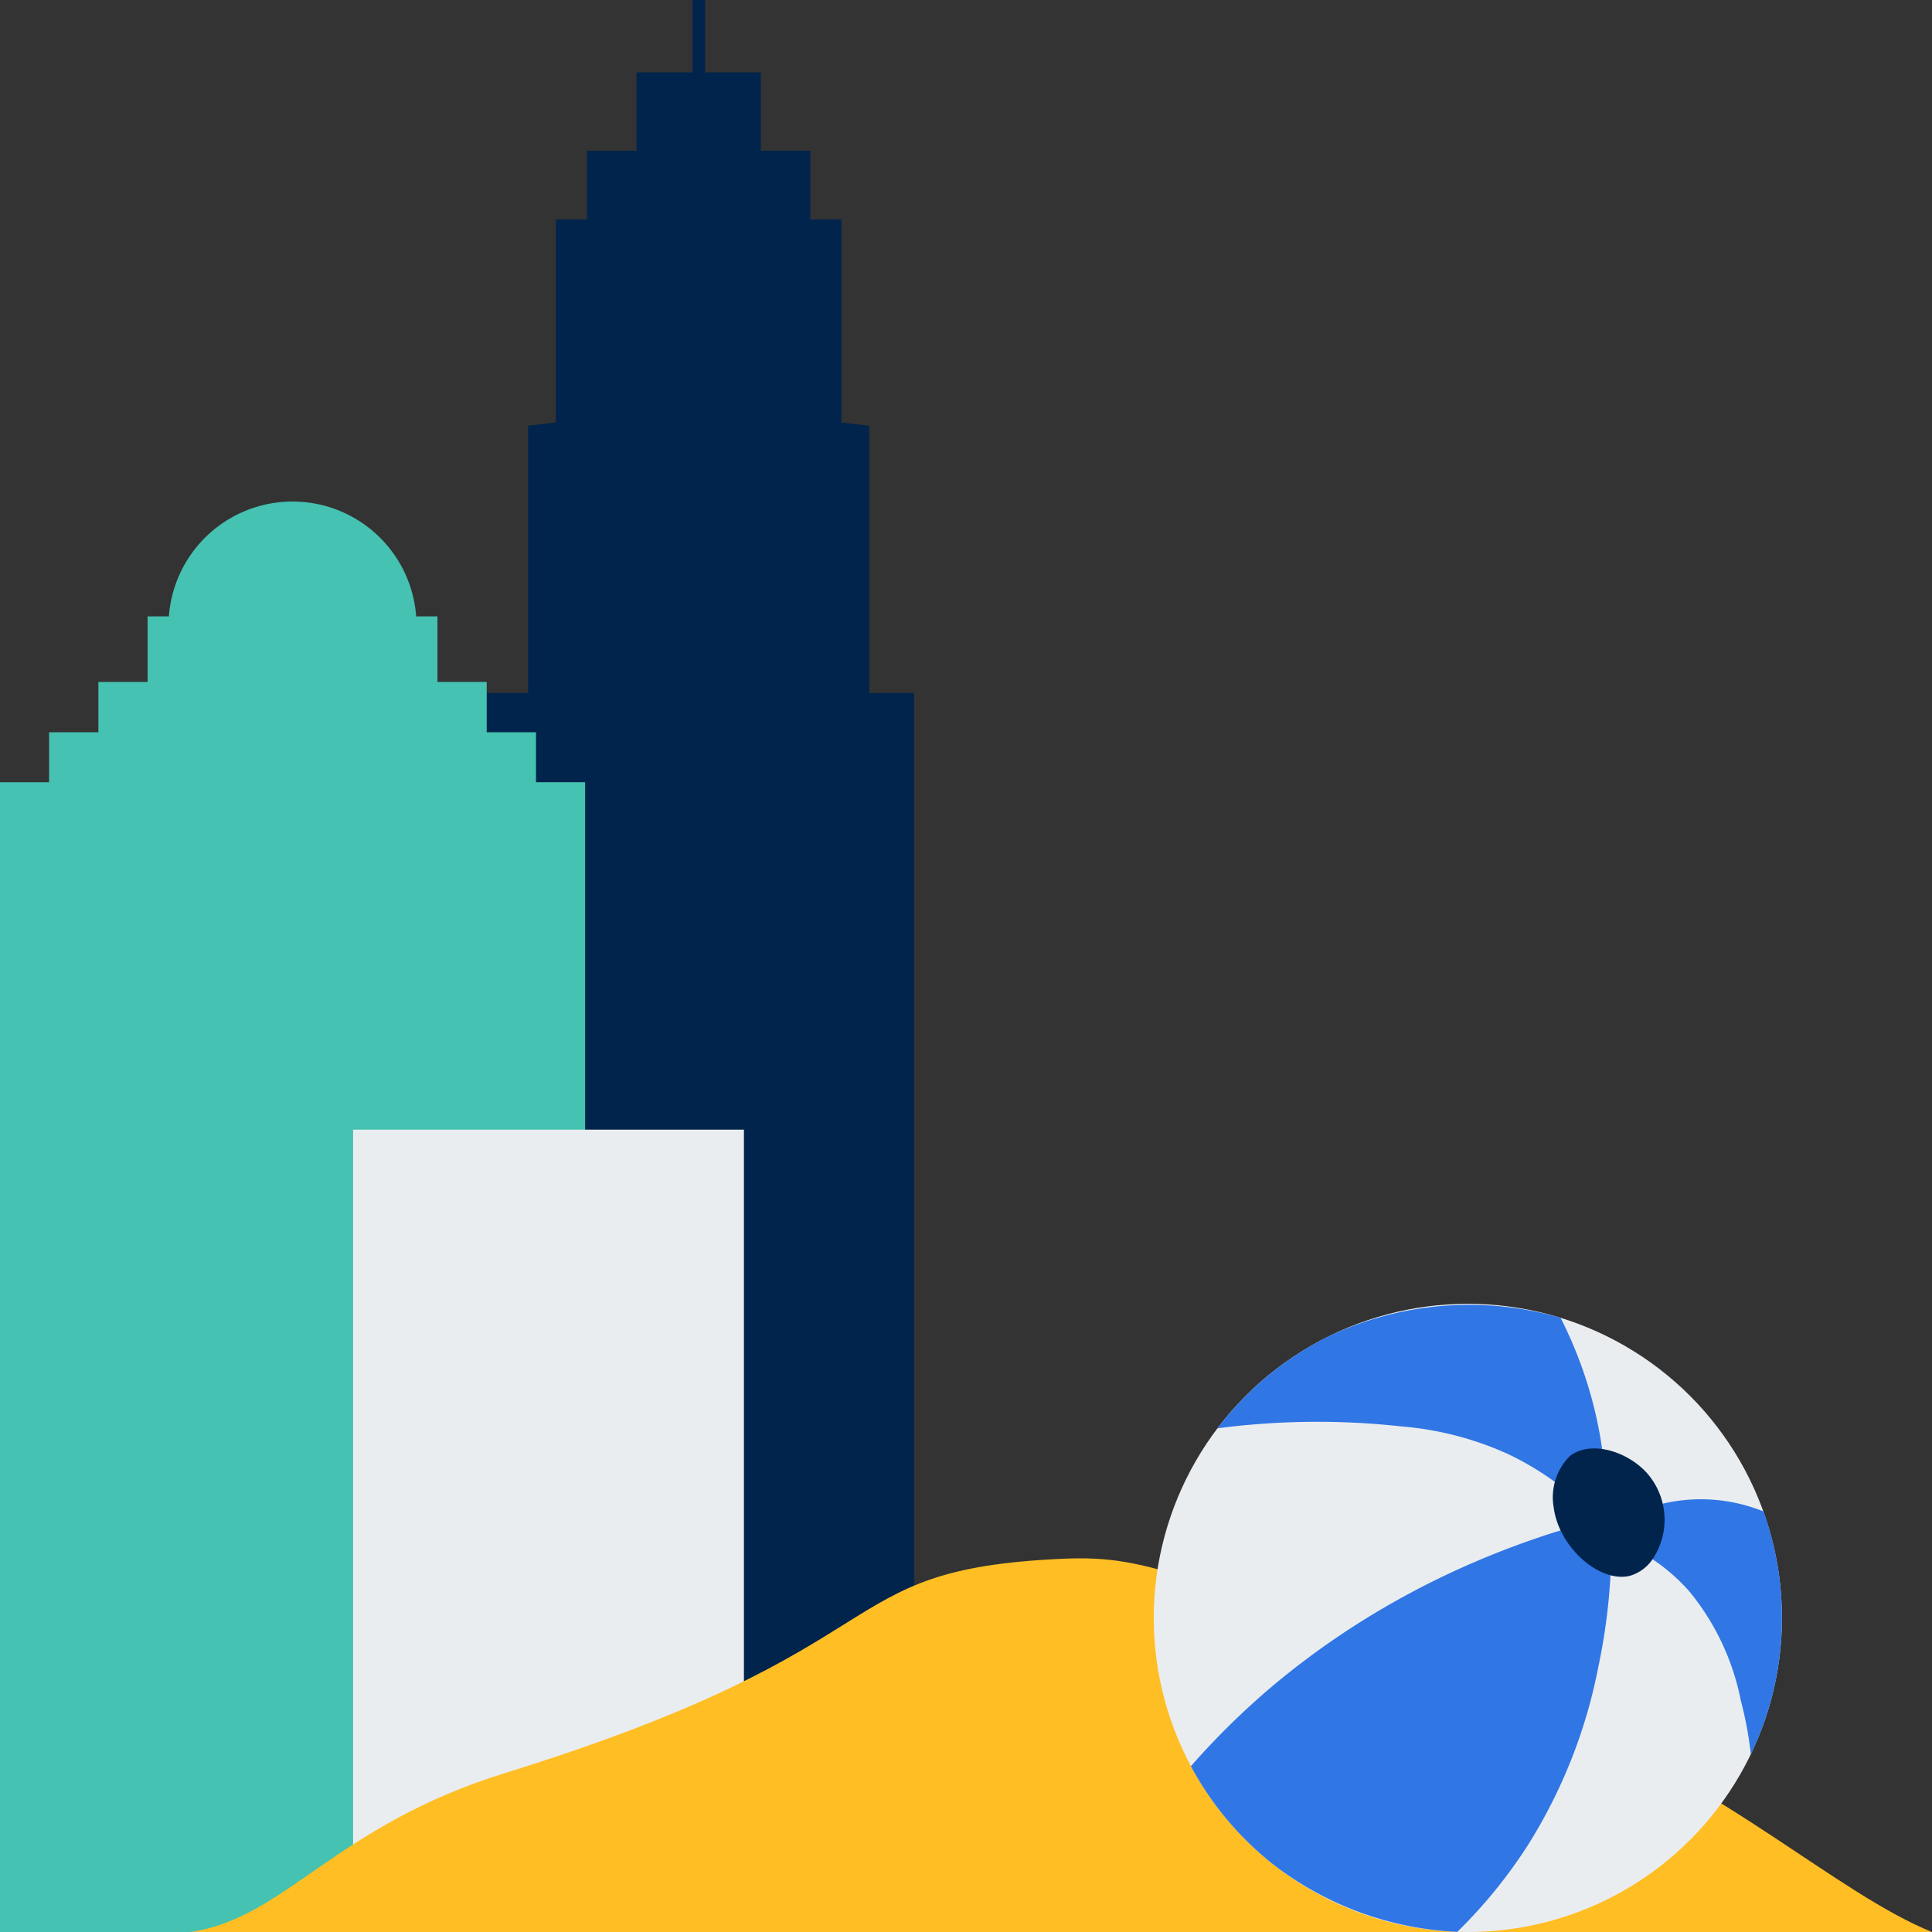
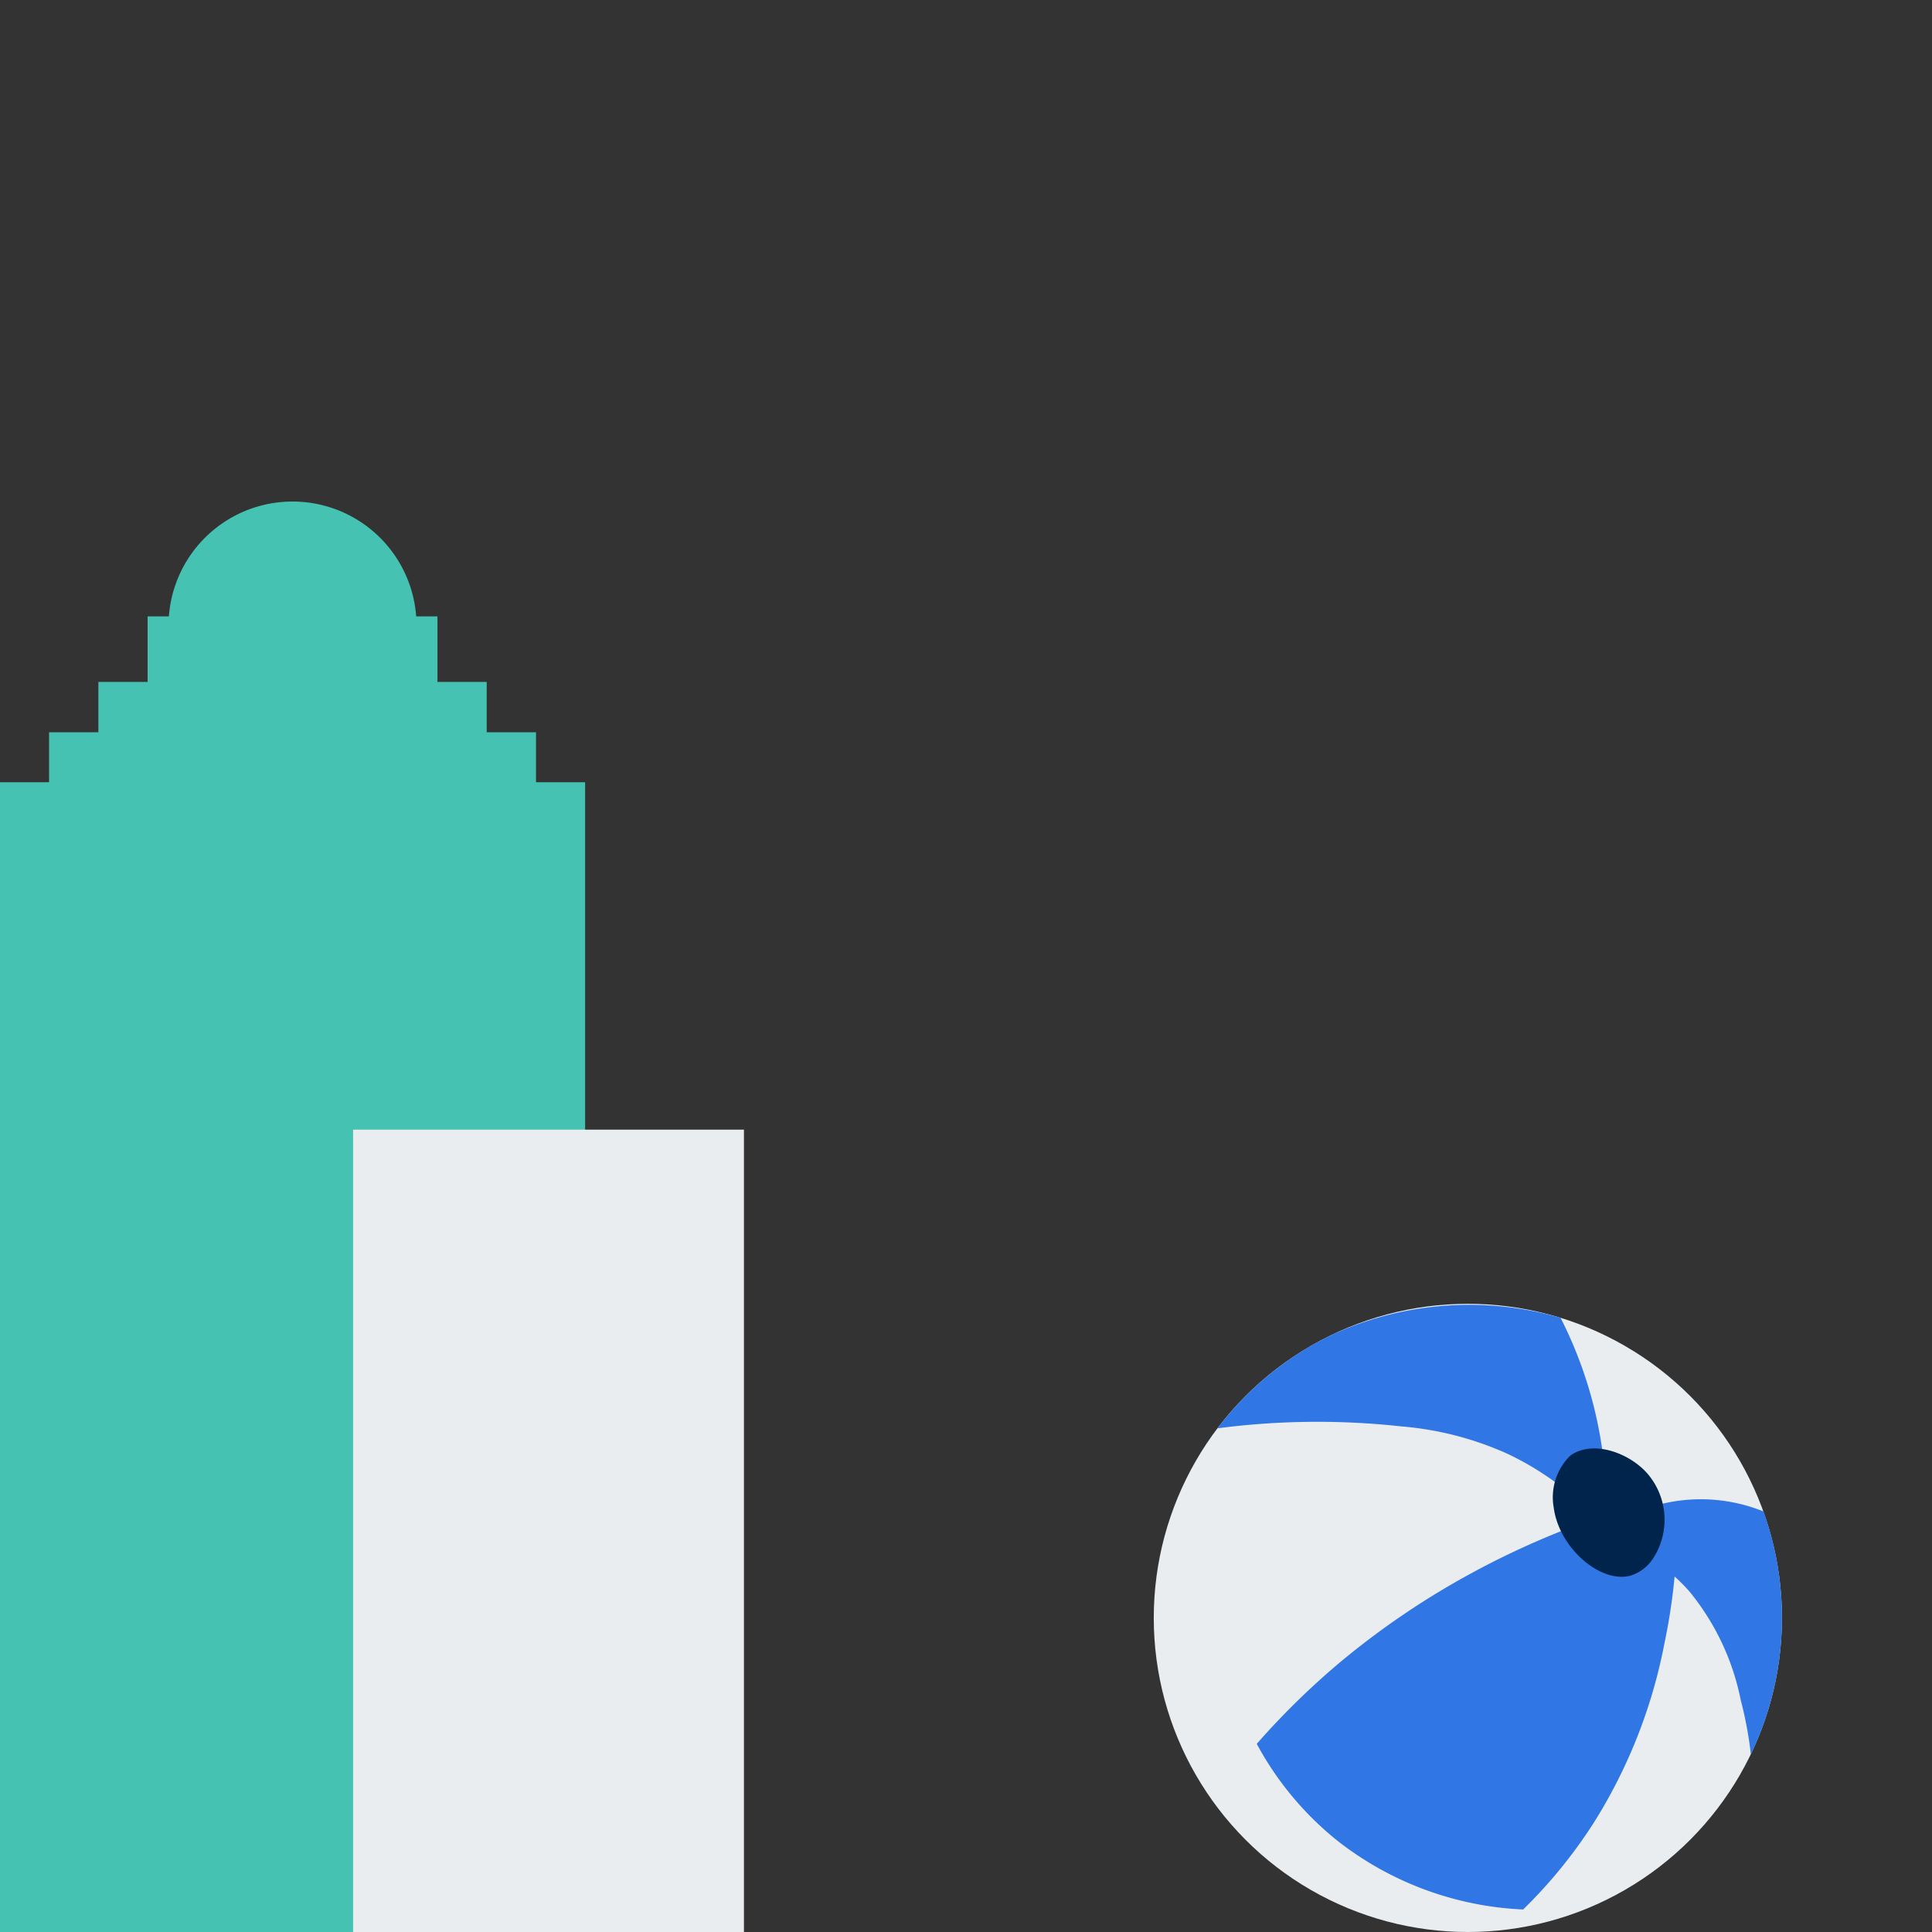
<svg xmlns="http://www.w3.org/2000/svg" width="75" height="75" viewBox="0 0 75 75">
  <rect x="0" y="0" width="75" height="75" fill="#333333" stroke="none" />
  <defs>
    <style>.a{fill:#00244b;}.b{fill:#45c2b1;}.c{fill:#eaedf0;}.d{fill:#ffbe24;}.e{fill:#3076e5;}</style>
  </defs>
  <g transform="translate(-560.521 -84)">
-     <path class="a" d="M594.262,110.9V100.526l-1.078-.124V92.518h-1.206V89.849h-1.921V86.81h-2.164V84h-.488v2.81h-2.174v3.039h-1.921v2.669H582.1V100.4l-1.078.124V110.9h-1.751V159h16.737V110.9Z" />
    <path class="b" d="M581.329,114.366v-1.939h-1.914v-1.584h0v-.371h-1.912v-2.543h-.826a4.813,4.813,0,0,0-9.6,0h-.826v2.543h-1.911v.371h0v1.584h-1.914v1.939h-1.914V159h22.723V114.366Z" />
    <rect class="c" width="15.172" height="31.147" transform="translate(574.228 127.853)" />
-     <path class="d" d="M621.158,150.854c-14.553-5.672-15.9-6.505-19.438-6.341-9.242.427-5.728,3.391-21.6,8.318-6.637,2.061-8.495,5.615-12.2,6.169h67.595C631.8,157.473,627.523,153.335,621.158,150.854Z" />
    <circle class="c" cx="12.193" cy="12.193" r="12.193" transform="translate(605.31 134.614)" />
    <path class="e" d="M621.11,141.7a11.312,11.312,0,0,0-2.1-1.278,12.487,12.487,0,0,0-4.109-1.051,29.817,29.817,0,0,0-7.117.076,12.249,12.249,0,0,1,4.428-3.625,12.777,12.777,0,0,1,8.889-.666,16.333,16.333,0,0,1,1.334,3.622,16.1,16.1,0,0,1,.411,2.74Z" />
-     <path class="e" d="M621.475,143.3c-.695.2-1.568.486-2.557.868a32.427,32.427,0,0,0-4.018,1.872,31.227,31.227,0,0,0-4.887,3.333,29.9,29.9,0,0,0-3.262,3.191,12.24,12.24,0,0,0,3.173,3.794,12.593,12.593,0,0,0,7.169,2.636,19.1,19.1,0,0,0,2.739-3.364,20.207,20.207,0,0,0,2.74-6.942,23.106,23.106,0,0,0,.5-4.475Z" />
+     <path class="e" d="M621.475,143.3a32.427,32.427,0,0,0-4.018,1.872,31.227,31.227,0,0,0-4.887,3.333,29.9,29.9,0,0,0-3.262,3.191,12.24,12.24,0,0,0,3.173,3.794,12.593,12.593,0,0,0,7.169,2.636,19.1,19.1,0,0,0,2.739-3.364,20.207,20.207,0,0,0,2.74-6.942,23.106,23.106,0,0,0,.5-4.475Z" />
    <path class="e" d="M624.4,142.567a6.49,6.49,0,0,1,4.579.107,12.235,12.235,0,0,1-.49,9.427,14.791,14.791,0,0,0-.39-2.09,9.607,9.607,0,0,0-2.009-4.247,7.457,7.457,0,0,0-1.416-1.233Z" />
    <path class="a" d="M624.442,141.168c-.723-.793-2.118-1.28-2.967-.656a2.267,2.267,0,0,0-.639,2.01c.2,1.55,1.795,2.947,2.968,2.648a1.619,1.619,0,0,0,.868-.639A2.749,2.749,0,0,0,624.442,141.168Z" />
  </g>
</svg>